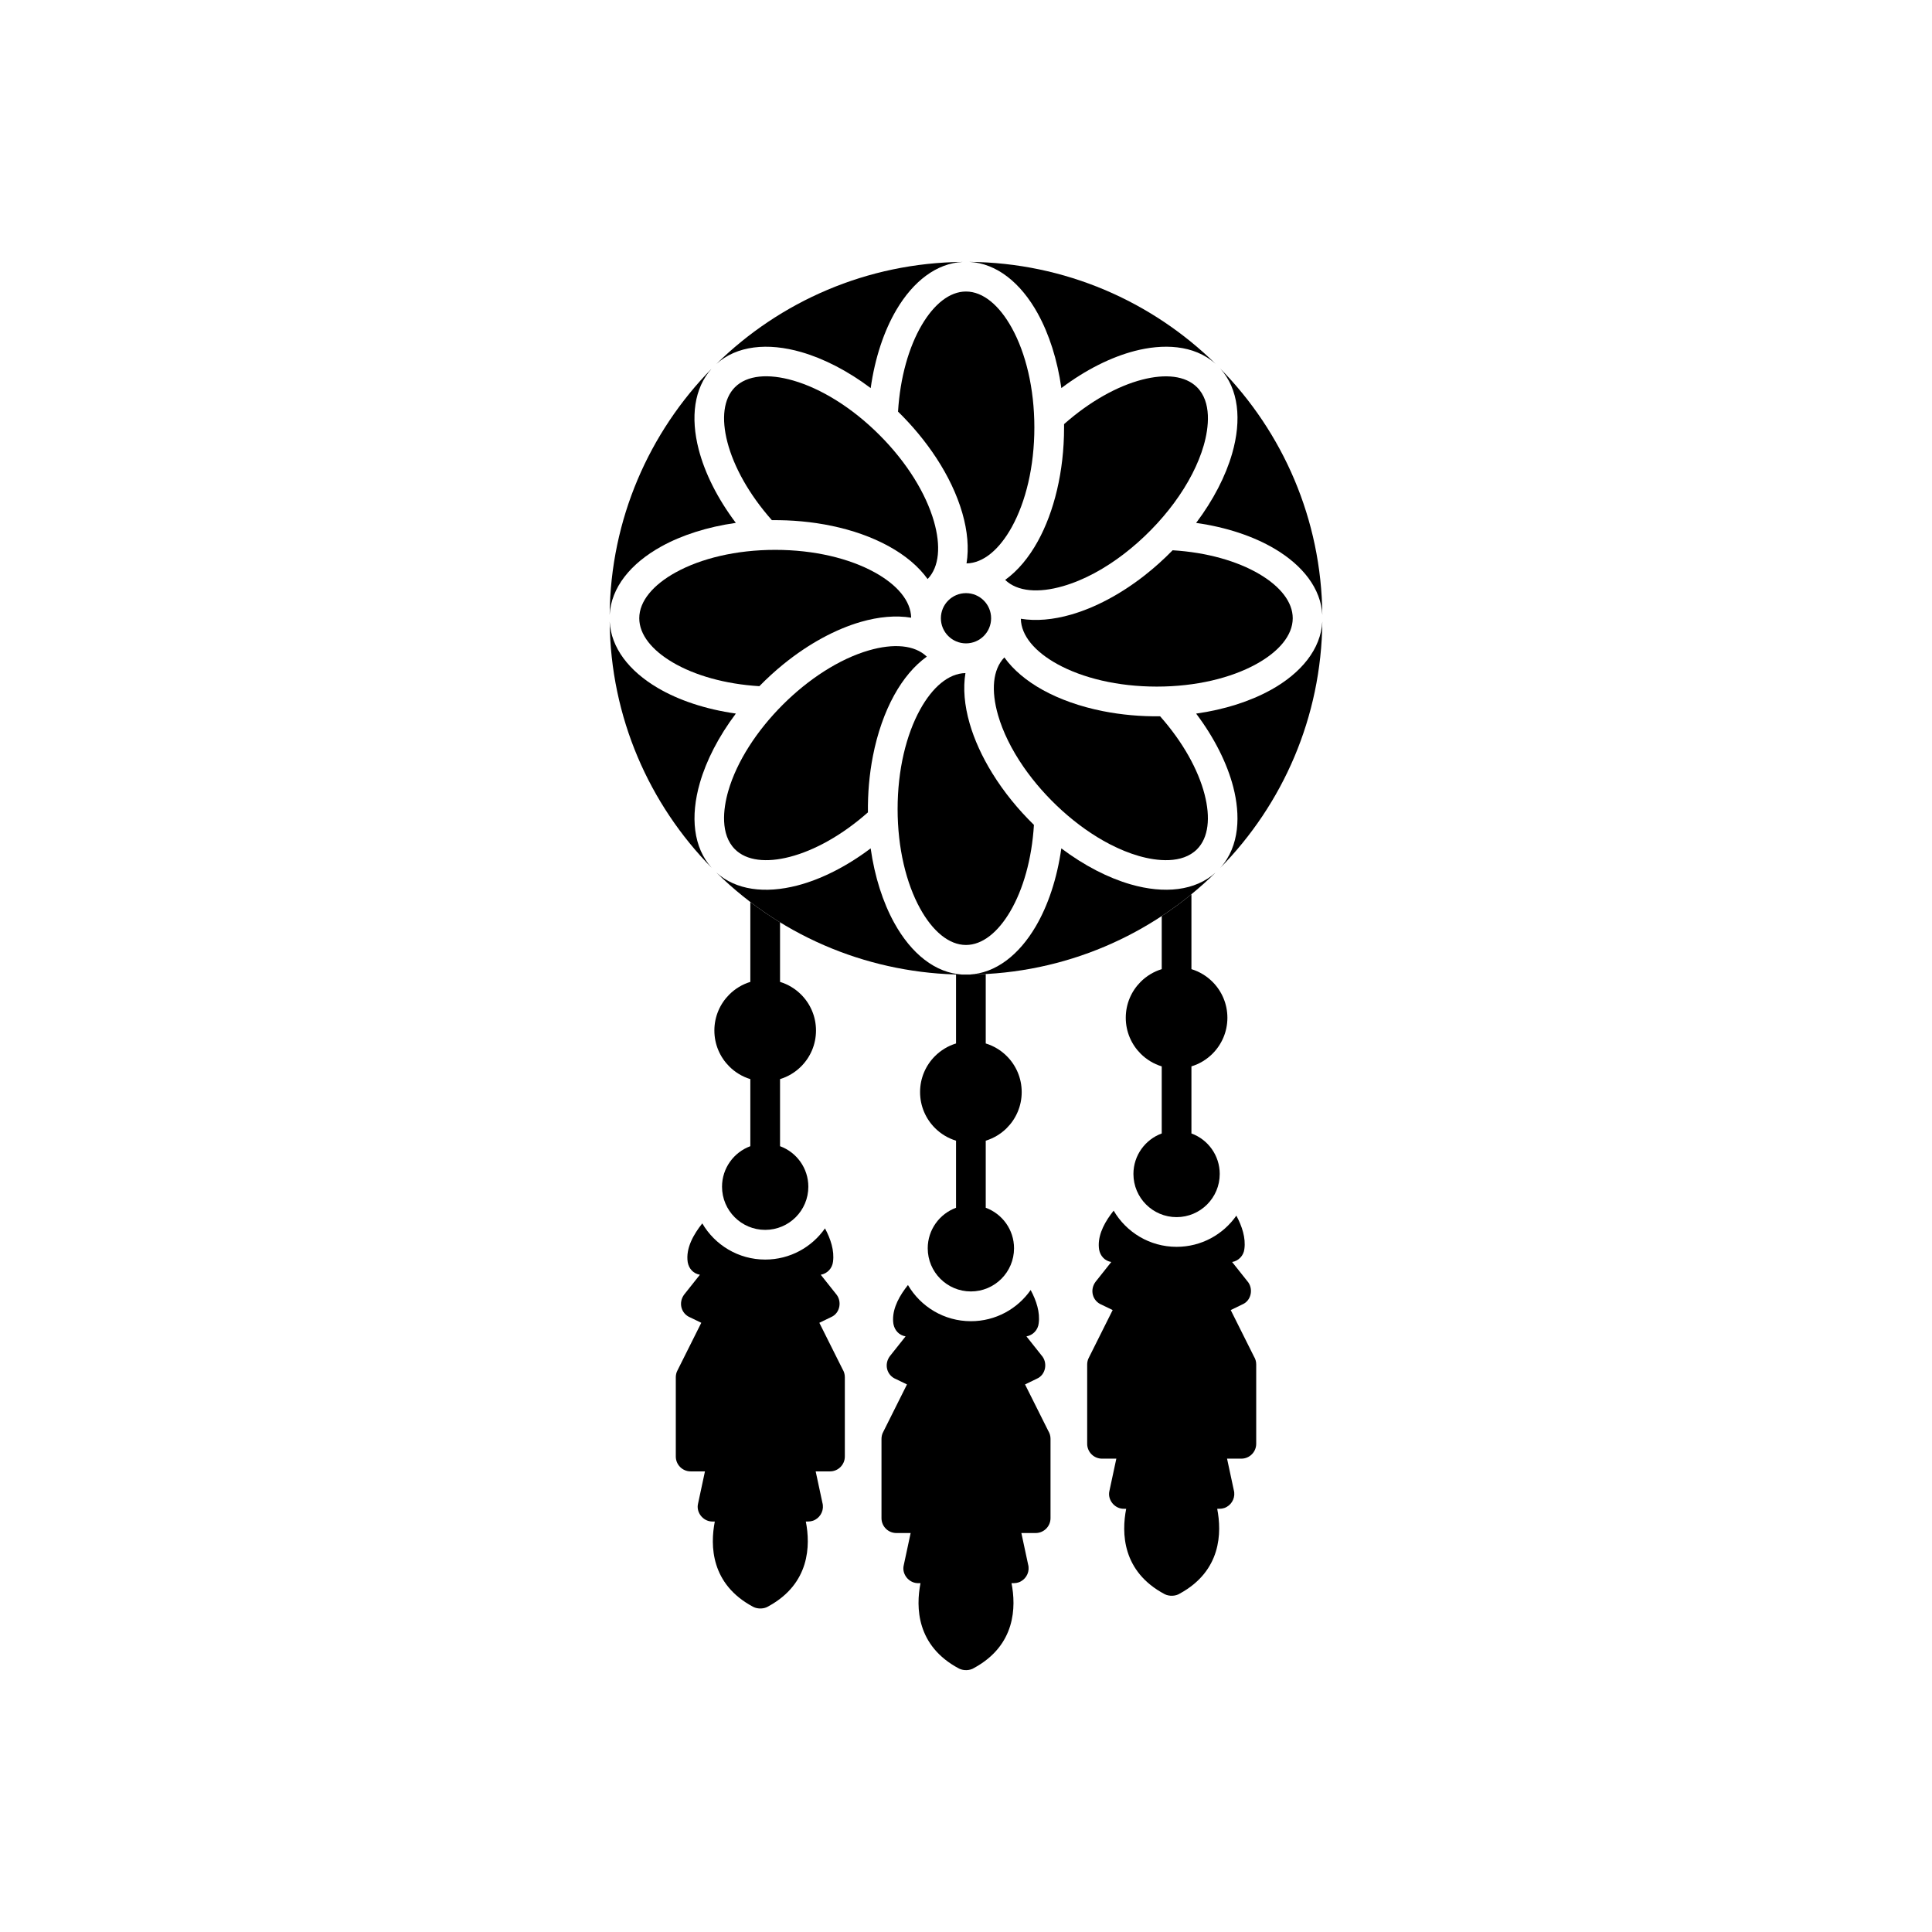
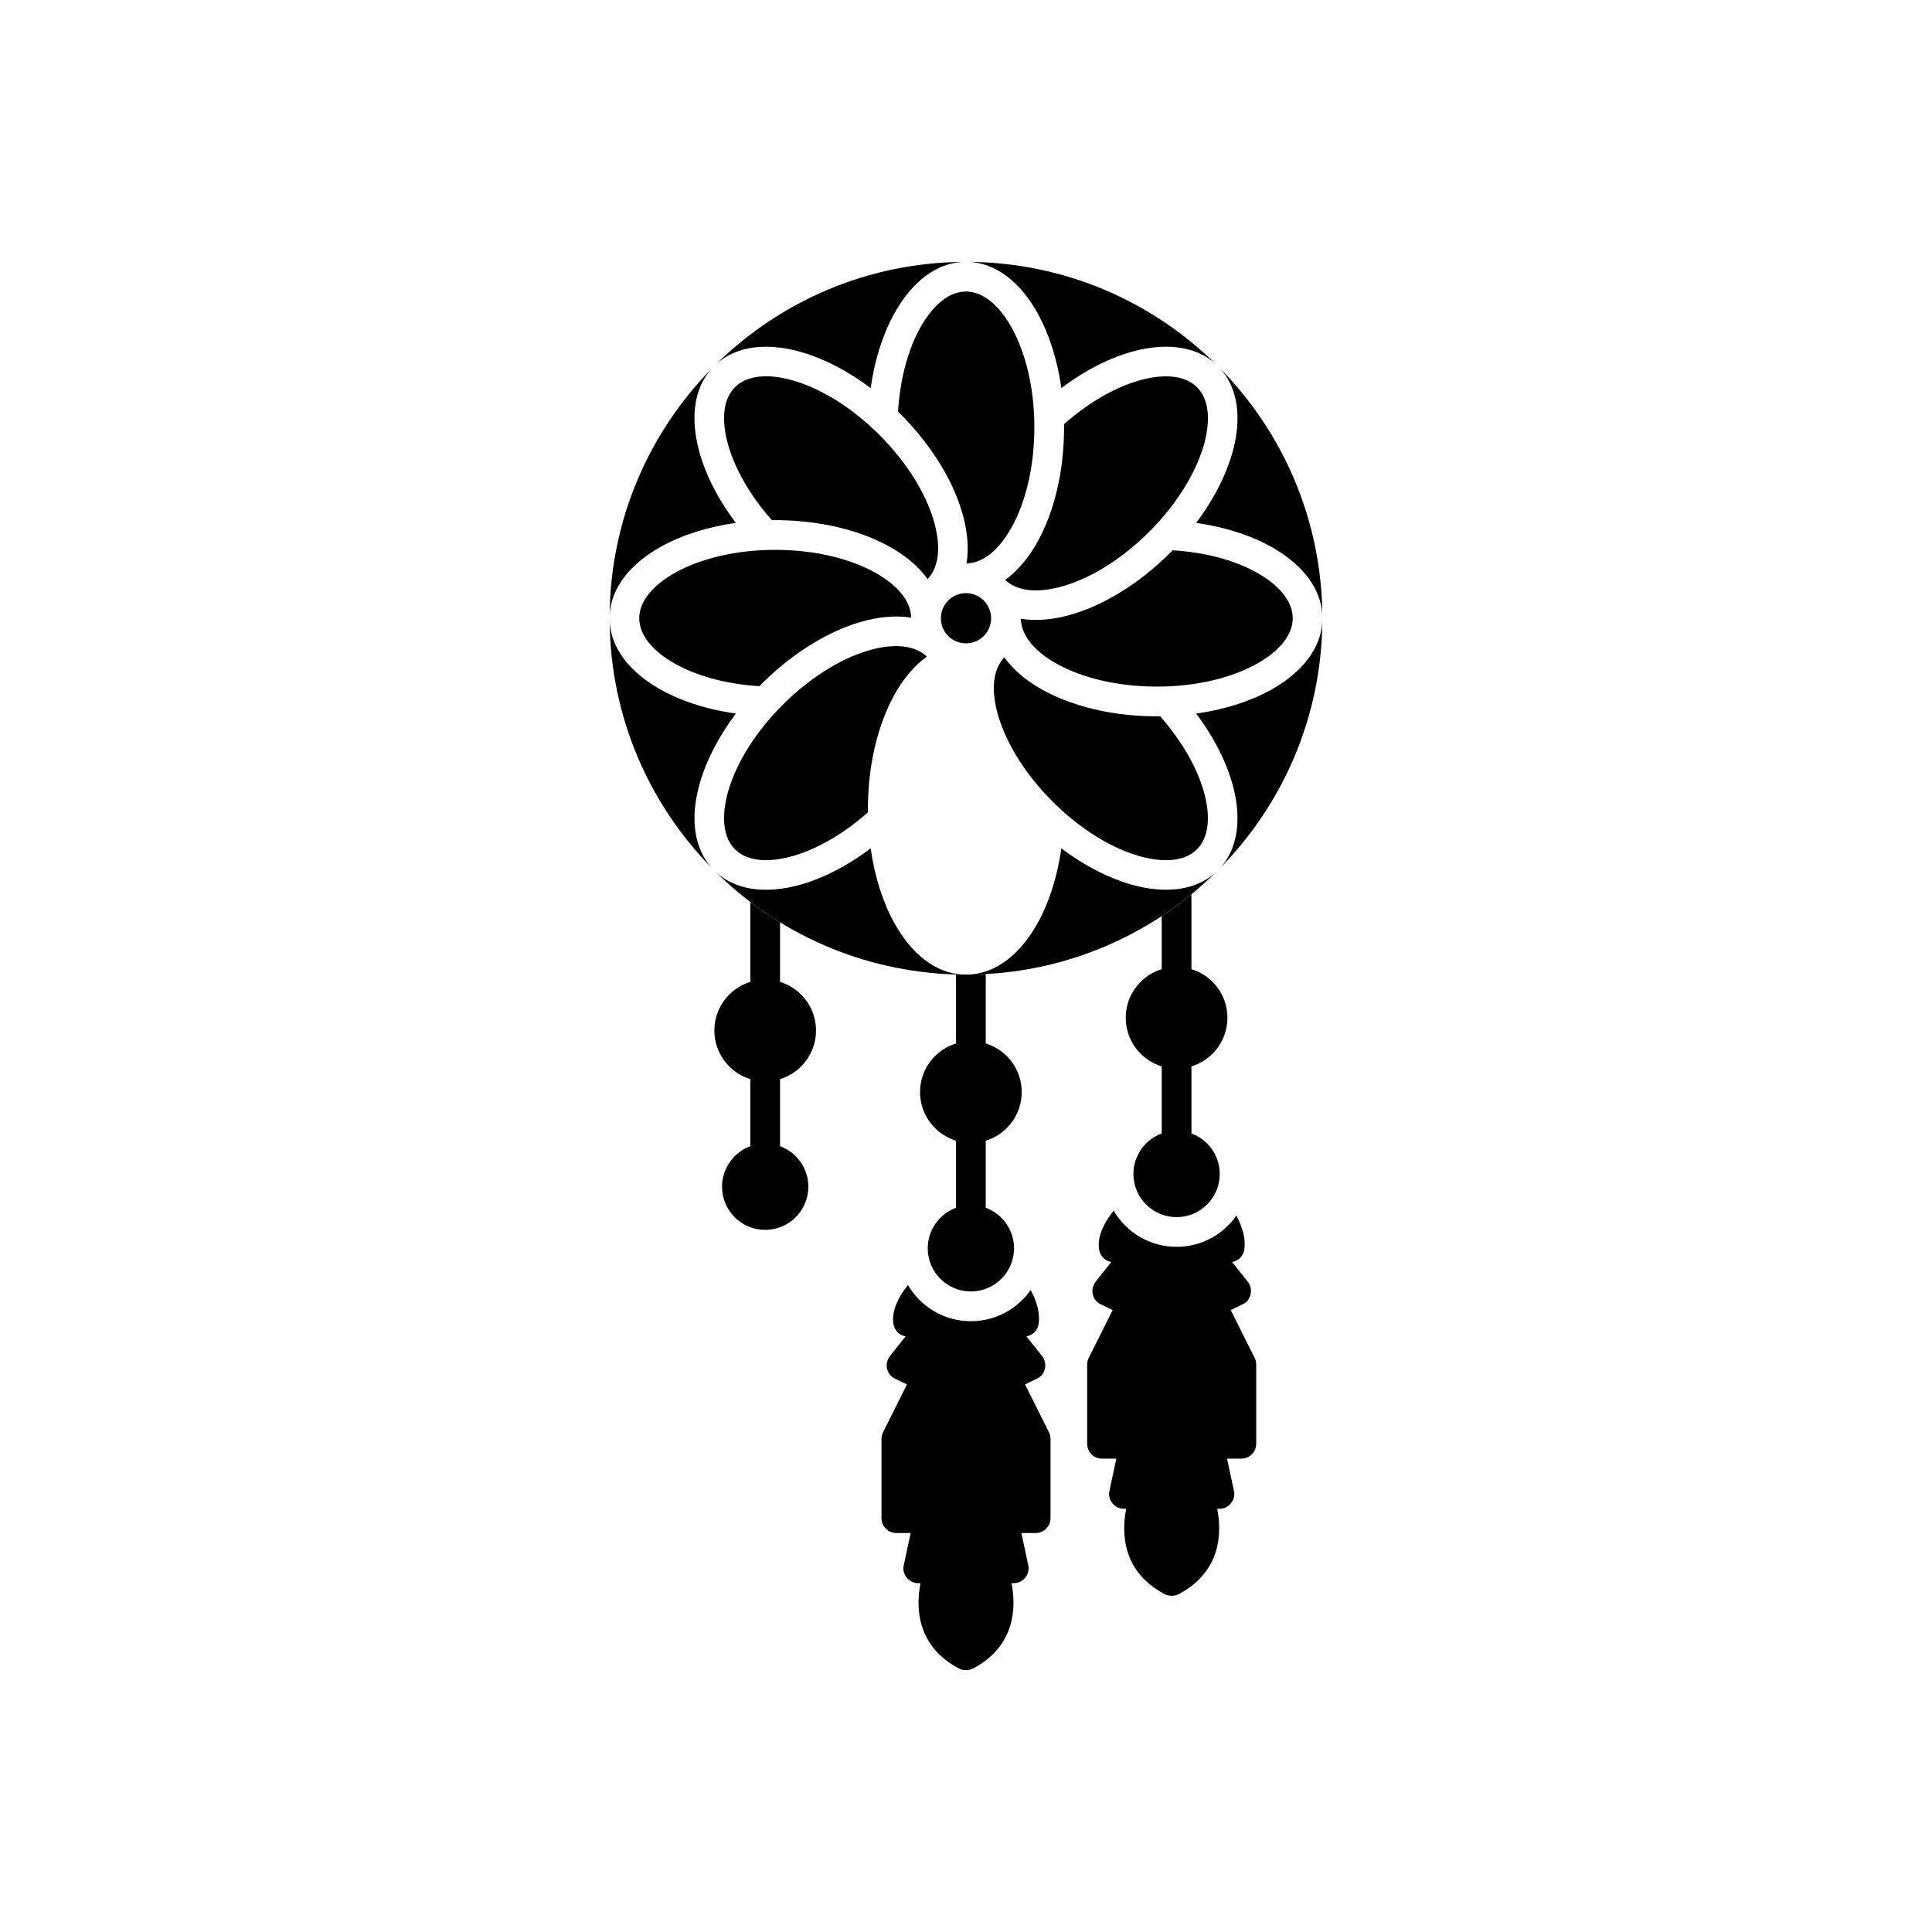
<svg xmlns="http://www.w3.org/2000/svg" fill="#000000" width="800px" height="800px" version="1.1" viewBox="144 144 512 512">
  <g>
    <path d="m405.23 464.07c4.375 1.605 7.5 5.809 7.5 10.738 0 6.316-5.121 11.438-11.438 11.438-6.312 0-11.434-5.121-11.434-11.438 0-4.922 3.129-9.129 7.5-10.738v-17.777c-2.137-0.652-4.047-1.82-5.586-3.359-2.438-2.438-3.945-5.805-3.945-9.523s1.508-7.086 3.945-9.523c1.539-1.539 3.449-2.707 5.586-3.359v-18.297c0.594 0.016 1.184 0.027 1.777 0.035h1.73c0.199-0.012 0.398-0.023 0.594-0.043l-0.59 0.043c1.461-0.012 2.918-0.062 4.363-0.141v18.402c2.137 0.652 4.047 1.82 5.586 3.359 2.438 2.438 3.945 5.805 3.945 9.523s-1.508 7.086-3.945 9.523c-1.539 1.539-3.449 2.707-5.586 3.359v17.777z" />
    <path d="m384.62 484.54c-0.254 0.324-0.508 0.652-0.754 0.992-2.164 2.953-3.582 6.188-3.102 9.324 0.32 1.703 1.484 2.996 3.227 3.297l-4.152 5.227c-1.613 2.137-0.863 5.109 1.617 6.102l2.902 1.406-6.324 12.645c-0.285 0.492-0.438 1.234-0.43 1.801v20.996c0 2.172 1.762 3.938 3.938 3.938h3.789l-1.828 8.531c-0.512 2.09 0.957 4.231 3.016 4.672 0.488 0.105 0.93 0.086 1.422 0.086-1.242 6.34-1.121 16.633 10.227 22.637 1.18 0.594 2.879 0.543 3.977-0.168 11.039-6.023 11.148-16.188 9.918-22.469 0.957 0 1.637 0 2.519-0.5 1.52-0.855 2.375-2.684 1.867-4.5l-1.777-8.289h3.789c2.172 0 3.938-1.762 3.938-3.938v-21.043c0-0.766-0.219-1.477-0.594-2.082l-6.16-12.316 3.152-1.527c2.383-1.043 2.918-4.293 1.211-6.18l-3.992-5.027c1.723-0.293 3.066-1.707 3.25-3.465 0.391-2.91-0.609-6-2.129-8.824-3.492 4.996-9.281 8.266-15.836 8.266-7.113 0-13.332-3.852-16.68-9.586z" />
    <path d="m342.85 383.04-0.004 0.129v21.043c-2.137 0.652-4.047 1.82-5.586 3.359-2.438 2.438-3.945 5.805-3.945 9.523s1.508 7.086 3.945 9.523c1.539 1.539 3.449 2.707 5.586 3.359v17.777c-4.371 1.609-7.5 5.816-7.5 10.738 0 6.312 5.121 11.438 11.434 11.438 6.316 0 11.438-5.121 11.438-11.438 0-4.93-3.125-9.137-7.5-10.738v-17.777c2.137-0.652 4.047-1.82 5.586-3.359 2.438-2.438 3.945-5.805 3.945-9.523s-1.508-7.086-3.945-9.523c-1.539-1.539-3.449-2.707-5.586-3.359v-15.785c-2.691-1.648-5.32-3.445-7.871-5.387z" />
-     <path d="m330.11 468.21c-2.258 2.859-4.438 6.535-3.856 10.312 0.32 1.703 1.484 2.996 3.227 3.297l-4.152 5.227c-1.613 2.137-0.863 5.109 1.617 6.102l2.902 1.406-6.324 12.645c-0.285 0.492-0.438 1.234-0.43 1.801v20.996c0 2.172 1.762 3.938 3.938 3.938h3.789l-1.828 8.531c-0.512 2.09 0.957 4.231 3.016 4.672 0.488 0.105 0.93 0.086 1.422 0.086-1.242 6.34-1.121 16.633 10.227 22.637 1.18 0.594 2.879 0.543 3.977-0.168 11.039-6.023 11.148-16.188 9.918-22.469 0.957 0 1.637 0 2.519-0.5 1.52-0.855 2.375-2.684 1.867-4.5l-1.777-8.289h3.789c2.172 0 3.938-1.762 3.938-3.938v-21.043c0-0.766-0.219-1.477-0.594-2.082l-6.16-12.316 3.152-1.527c2.383-1.043 2.918-4.293 1.211-6.18l-3.992-5.027c1.723-0.293 3.066-1.707 3.25-3.465 0.391-2.91-0.609-6-2.129-8.824-3.492 4.996-9.281 8.266-15.836 8.266-7.113 0-13.332-3.852-16.68-9.586z" />
    <path d="m451.87 386.77v14.066c-2.137 0.652-4.047 1.82-5.586 3.359-2.438 2.438-3.945 5.805-3.945 9.523s1.508 7.086 3.945 9.523c1.539 1.539 3.449 2.707 5.586 3.359v17.777c-4.371 1.609-7.5 5.816-7.5 10.738 0 6.312 5.121 11.438 11.434 11.438 6.316 0 11.438-5.121 11.438-11.438 0-4.93-3.125-9.137-7.5-10.738v-17.777c2.137-0.652 4.047-1.82 5.586-3.359 2.438-2.438 3.945-5.805 3.945-9.523s-1.508-7.086-3.945-9.523c-1.539-1.539-3.449-2.707-5.586-3.359v-19.852c-2.519 2.059-5.148 3.992-7.871 5.789z" />
    <path d="m439.13 464.83c-0.254 0.324-0.508 0.652-0.754 0.992-2.164 2.953-3.582 6.188-3.102 9.324 0.32 1.703 1.484 2.996 3.227 3.297l-4.152 5.227c-1.613 2.137-0.863 5.109 1.617 6.102l2.902 1.406-6.324 12.645c-0.285 0.492-0.438 1.234-0.43 1.801v20.996c0 2.172 1.762 3.938 3.938 3.938h3.789l-1.828 8.531c-0.512 2.09 0.957 4.231 3.016 4.672 0.488 0.105 0.93 0.086 1.422 0.086-1.242 6.34-1.121 16.633 10.227 22.637 1.18 0.594 2.879 0.543 3.977-0.168 11.039-6.023 11.148-16.188 9.918-22.469 0.957 0 1.637 0 2.519-0.5 1.52-0.855 2.375-2.684 1.867-4.5l-1.777-8.289h3.789c2.172 0 3.938-1.762 3.938-3.938v-21.043c0-0.766-0.219-1.477-0.594-2.082l-6.16-12.316 3.152-1.527c2.383-1.043 2.918-4.293 1.211-6.18l-3.992-5.027c1.723-0.293 3.066-1.707 3.25-3.465 0.391-2.91-0.609-6-2.129-8.824-3.492 4.996-9.281 8.266-15.836 8.266-7.113 0-13.332-3.852-16.68-9.586z" />
    <path d="m400.14 293.31c4.492-0.078 8.75-3.754 12.008-9.66 3.688-6.68 5.969-16 5.969-26.367s-2.281-19.688-5.969-26.367c-3.293-5.969-7.606-9.66-12.152-9.66-4.34 0-8.465 3.359-11.699 8.848-3.438 5.836-5.754 13.887-6.309 22.98 7.43 7.258 14.129 16.809 17.035 26.871 1.379 4.777 1.781 9.328 1.117 13.355z" fill-rule="evenodd" />
    <path d="m425.99 257.29c0 11.703-2.656 22.367-6.953 30.148-2.402 4.356-5.34 7.859-8.66 10.238 3.238 3.125 8.844 3.535 15.324 1.664 11.27-3.254 22.305-12.414 29.387-21.98 3.812-5.148 6.496-10.418 7.902-15.293 1.391-4.812 2.137-11.543-1.77-15.445-3.066-3.066-8.363-3.609-14.531-2.012-6.551 1.695-13.883 5.75-20.703 11.789z" fill-rule="evenodd" />
    <path d="m447.26 296.55c-6.394 4.992-13.117 8.508-19.371 10.312-4.777 1.379-9.328 1.781-13.355 1.117 0.078 4.492 3.754 8.75 9.66 12.008 6.68 3.688 15.996 5.969 26.367 5.969s19.688-2.281 26.367-5.969c5.969-3.293 9.66-7.606 9.66-12.152 0-4.34-3.359-8.465-8.848-11.699-5.836-3.438-13.887-5.754-22.98-6.309-2.352 2.402-4.848 4.652-7.5 6.723z" fill-rule="evenodd" />
-     <path d="m460.99 282.58c8.016 1.129 15.164 3.531 20.711 6.797 7.594 4.473 12.363 10.625 12.73 17.594v-0.004c-0.23-25.422-10.504-48.445-27.051-65.293 4.871 5.406 5.731 13.578 3.144 22.539-1.711 5.934-4.957 12.281-9.535 18.367z" fill-rule="evenodd" />
+     <path d="m460.99 282.58c8.016 1.129 15.164 3.531 20.711 6.797 7.594 4.473 12.363 10.625 12.73 17.594c-0.23-25.422-10.504-48.445-27.051-65.293 4.871 5.406 5.731 13.578 3.144 22.539-1.711 5.934-4.957 12.281-9.535 18.367z" fill-rule="evenodd" />
    <path d="m480.7 326.88c-5.391 2.977-12.168 5.164-19.711 6.231 4.867 6.465 8.223 13.219 9.836 19.453 1.879 7.266 1.805 15.613-3.441 21.438 16.543-16.848 26.816-39.871 27.047-65.289-0.383 7.273-5.555 13.66-13.727 18.172z" fill-rule="evenodd" />
    <path d="m463.23 354.53c-1.695-6.551-5.75-13.883-11.789-20.703-5.086 0.059-10.207-0.379-15.199-1.375-5.992-1.195-11.387-3.117-15.84-5.57-4.356-2.402-7.859-5.34-10.238-8.66-3.125 3.238-3.535 8.844-1.664 15.324 1.266 4.387 3.562 9.086 6.773 13.73 5.684 8.207 13.996 15.859 22.793 20.426 2.625 1.363 5.215 2.414 7.707 3.133 4.812 1.391 11.543 2.137 15.445-1.77 3.066-3.066 3.609-8.363 2.012-14.531z" fill-rule="evenodd" />
-     <path d="m418 362.6c-4.188-4.09-7.945-8.684-11.023-13.668-2.75-4.449-4.777-8.938-6.008-13.203-1.379-4.777-1.781-9.328-1.117-13.355-4.492 0.078-8.75 3.754-12.008 9.66-3.688 6.68-5.969 15.996-5.969 26.367 0 10.371 2.281 19.688 5.969 26.367 3.293 5.969 7.606 9.66 12.152 9.66 4.34 0 8.465-3.359 11.699-8.848 3.438-5.836 5.754-13.887 6.309-22.98z" fill-rule="evenodd" />
    <path d="m374.01 359.29c-0.059-4.996 0.363-10.02 1.32-14.922 1.191-6.102 3.133-11.594 5.625-16.117 2.402-4.356 5.34-7.859 8.66-10.238-3.238-3.125-8.844-3.535-15.324-1.664-15.793 4.559-32.73 21.477-37.289 37.273-1.391 4.812-2.137 11.543 1.77 15.445 3.066 3.066 8.363 3.609 14.531 2.012 6.551-1.695 13.883-5.75 20.703-11.789z" fill-rule="evenodd" />
    <path d="m351.67 319.98c6.711-5.445 13.84-9.258 20.441-11.168 4.777-1.379 9.328-1.781 13.355-1.117-0.078-4.492-3.754-8.75-9.66-12.008-6.68-3.688-15.996-5.969-26.367-5.969s-19.688 2.281-26.367 5.969c-5.969 3.293-9.66 7.606-9.66 12.152 0 4.34 3.359 8.465 8.848 11.699 5.836 3.438 13.887 5.754 22.98 6.309 2.031-2.078 4.172-4.035 6.426-5.867z" fill-rule="evenodd" />
    <path d="m348.55 281.85c10.379-0.121 21.875 1.891 31.039 6.945 4.356 2.402 7.859 5.34 10.238 8.66 3.125-3.238 3.535-8.844 1.664-15.324-2.113-7.32-7.09-15.52-14.43-22.859-7.34-7.34-15.535-12.316-22.859-14.43-6.551-1.891-12.211-1.449-15.43 1.77-3.066 3.066-3.609 8.363-2.012 14.531 1.695 6.551 5.75 13.883 11.789 20.703z" fill-rule="evenodd" />
    <path d="m356.39 237.32c5.922 1.711 12.266 4.953 18.352 9.531 1.129-8.016 3.531-15.164 6.797-20.711 4.473-7.598 10.629-12.367 17.602-12.73-25.426 0.227-48.453 10.504-65.305 27.051 5.41-4.875 13.586-5.734 22.555-3.144z" fill-rule="evenodd" />
    <path d="m419.04 227.13c2.977 5.391 5.164 12.168 6.231 19.711 6.465-4.867 13.219-8.223 19.453-9.836 7.266-1.879 15.613-1.805 21.438 3.441-16.848-16.543-39.875-26.816-65.297-27.047 7.277 0.379 13.668 5.555 18.18 13.727z" fill-rule="evenodd" />
    <path d="m339 282.57c-4.867-6.465-8.223-13.219-9.836-19.453-2.207-8.531-1.227-16.254 3.449-21.441-16.543 16.848-26.82 39.871-27.051 65.297 0.383-7.273 5.555-13.66 13.727-18.172 5.391-2.977 12.168-5.164 19.711-6.231z" fill-rule="evenodd" />
    <path d="m339.01 333.1c-8.016-1.129-15.164-3.531-20.711-6.797-7.594-4.473-12.363-10.625-12.73-17.594v0.004c0.23 25.422 10.504 48.445 27.051 65.293-4.871-5.406-5.731-13.578-3.144-22.539 1.711-5.934 4.957-12.281 9.535-18.367z" fill-rule="evenodd" />
    <path d="m400 314.5c3.676 0 6.656-2.981 6.656-6.656 0-3.676-2.981-6.656-6.656-6.656s-6.656 2.981-6.656 6.656c0 3.676 2.981 6.656 6.656 6.656z" fill-rule="evenodd" />
    <path d="m374.73 368.83c-6.465 4.867-13.219 8.227-19.449 9.84-8.531 2.207-16.254 1.23-21.441-3.438l0.004 0.004c18.137 17.812 41.684 26.828 65.297 27.043-7.269-0.379-13.652-5.547-18.16-13.715-2.984-5.406-5.18-12.188-6.246-19.73z" fill-rule="evenodd" />
    <path d="m425.26 368.83c-1.129 8.016-3.531 15.164-6.797 20.711-4.473 7.594-10.625 12.363-17.594 12.73h0.004c25.422-0.23 48.445-10.504 65.293-27.051-5.406 4.871-13.578 5.731-22.539 3.144-5.934-1.711-12.281-4.957-18.367-9.535z" fill-rule="evenodd" />
  </g>
</svg>